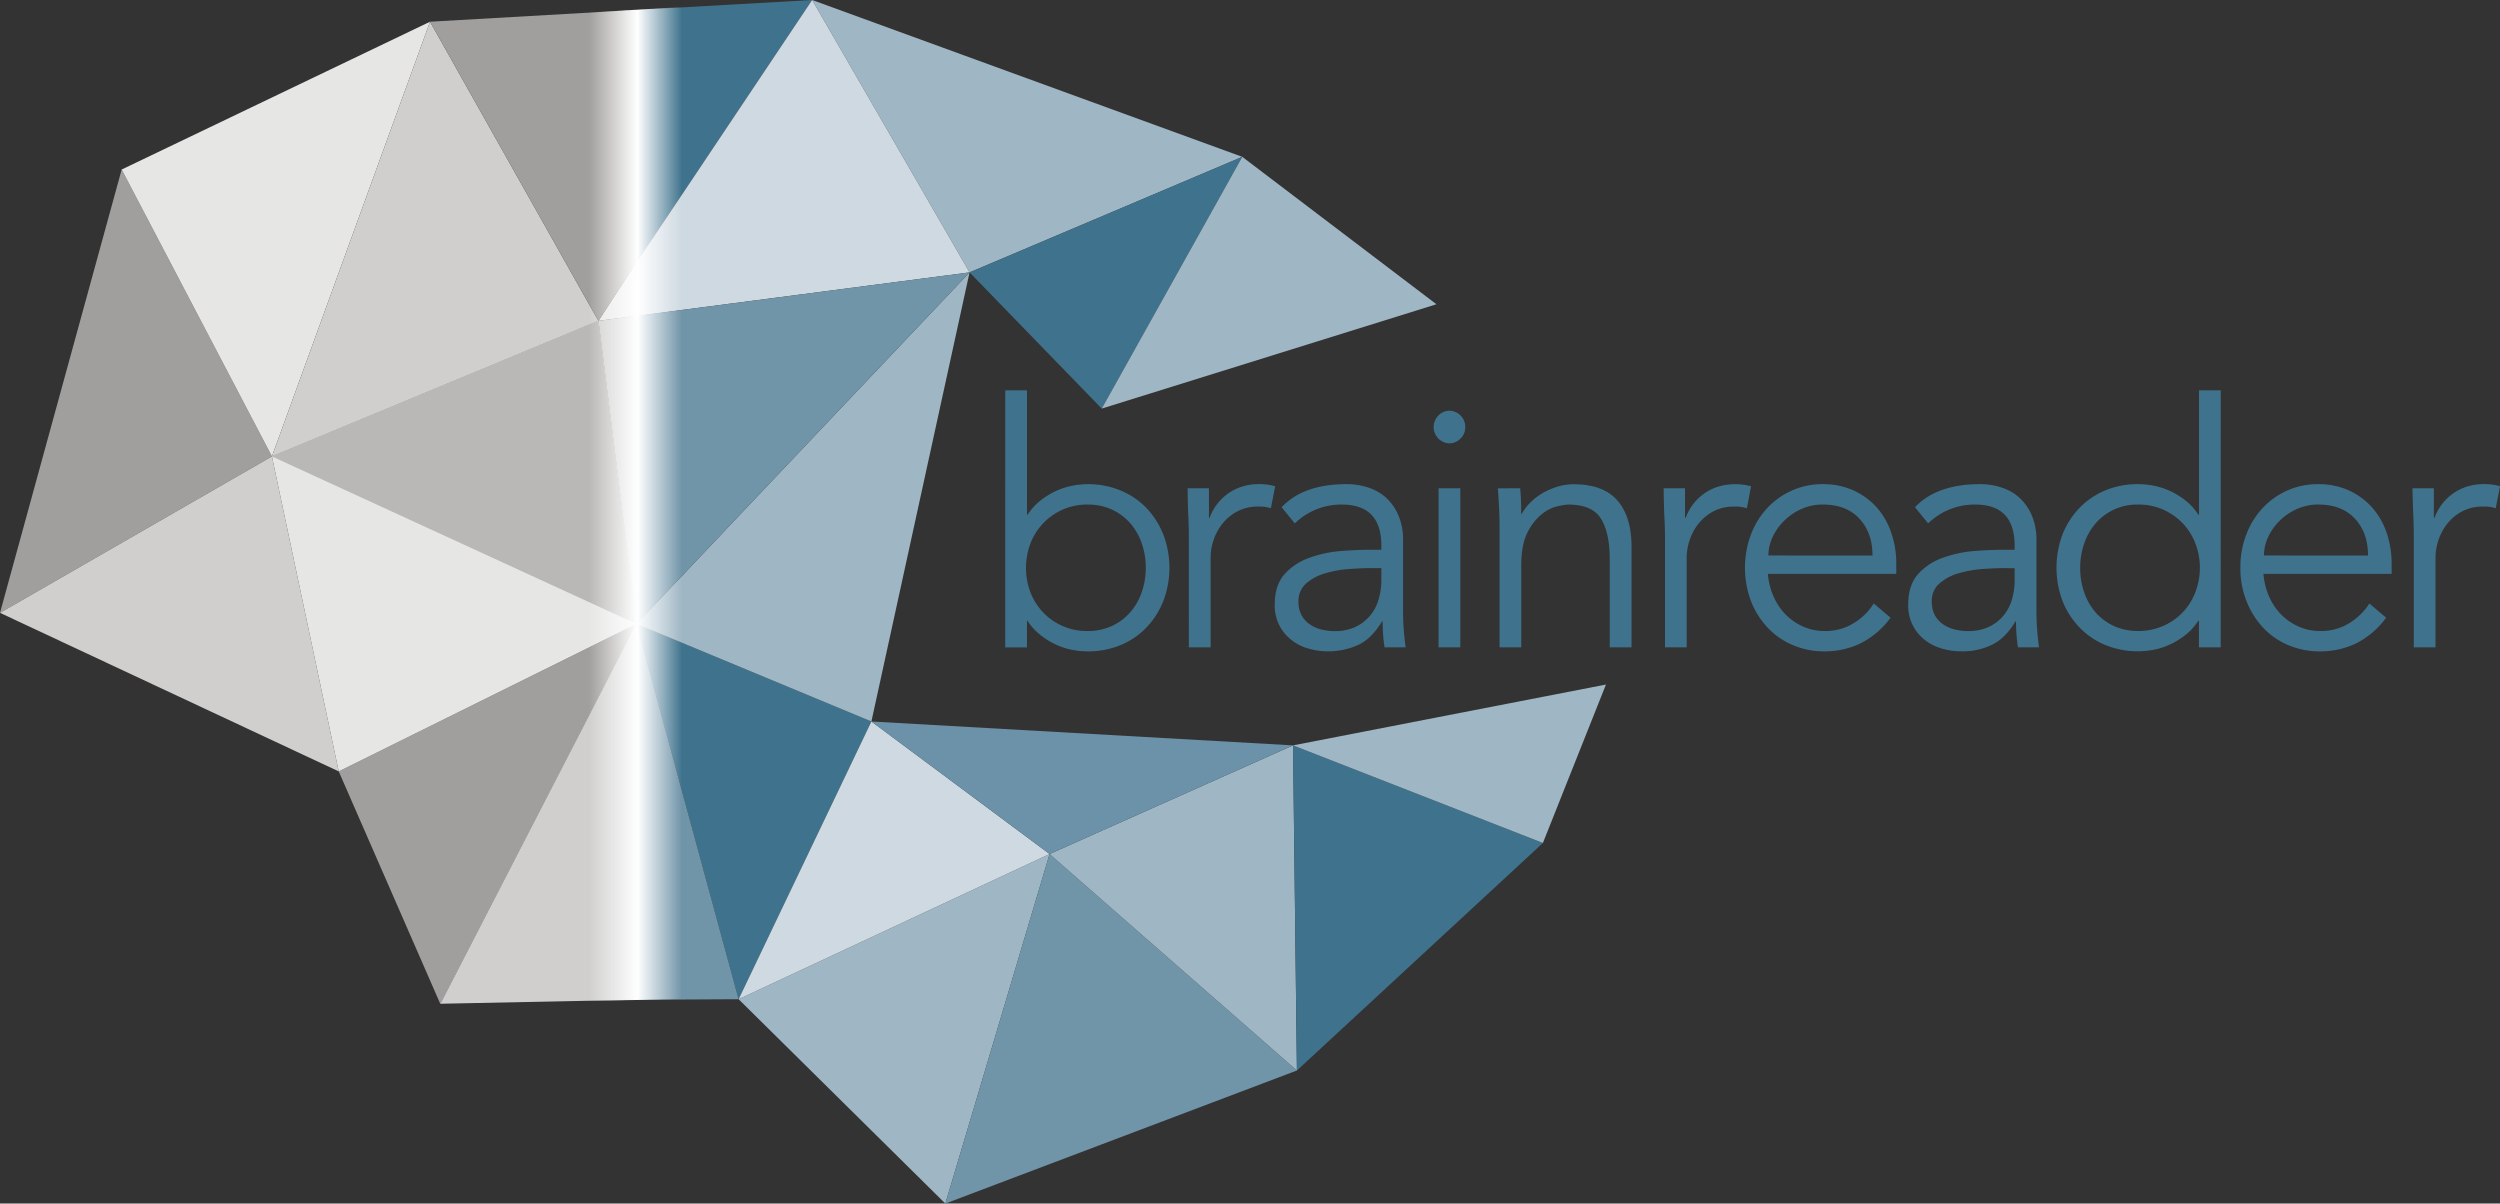
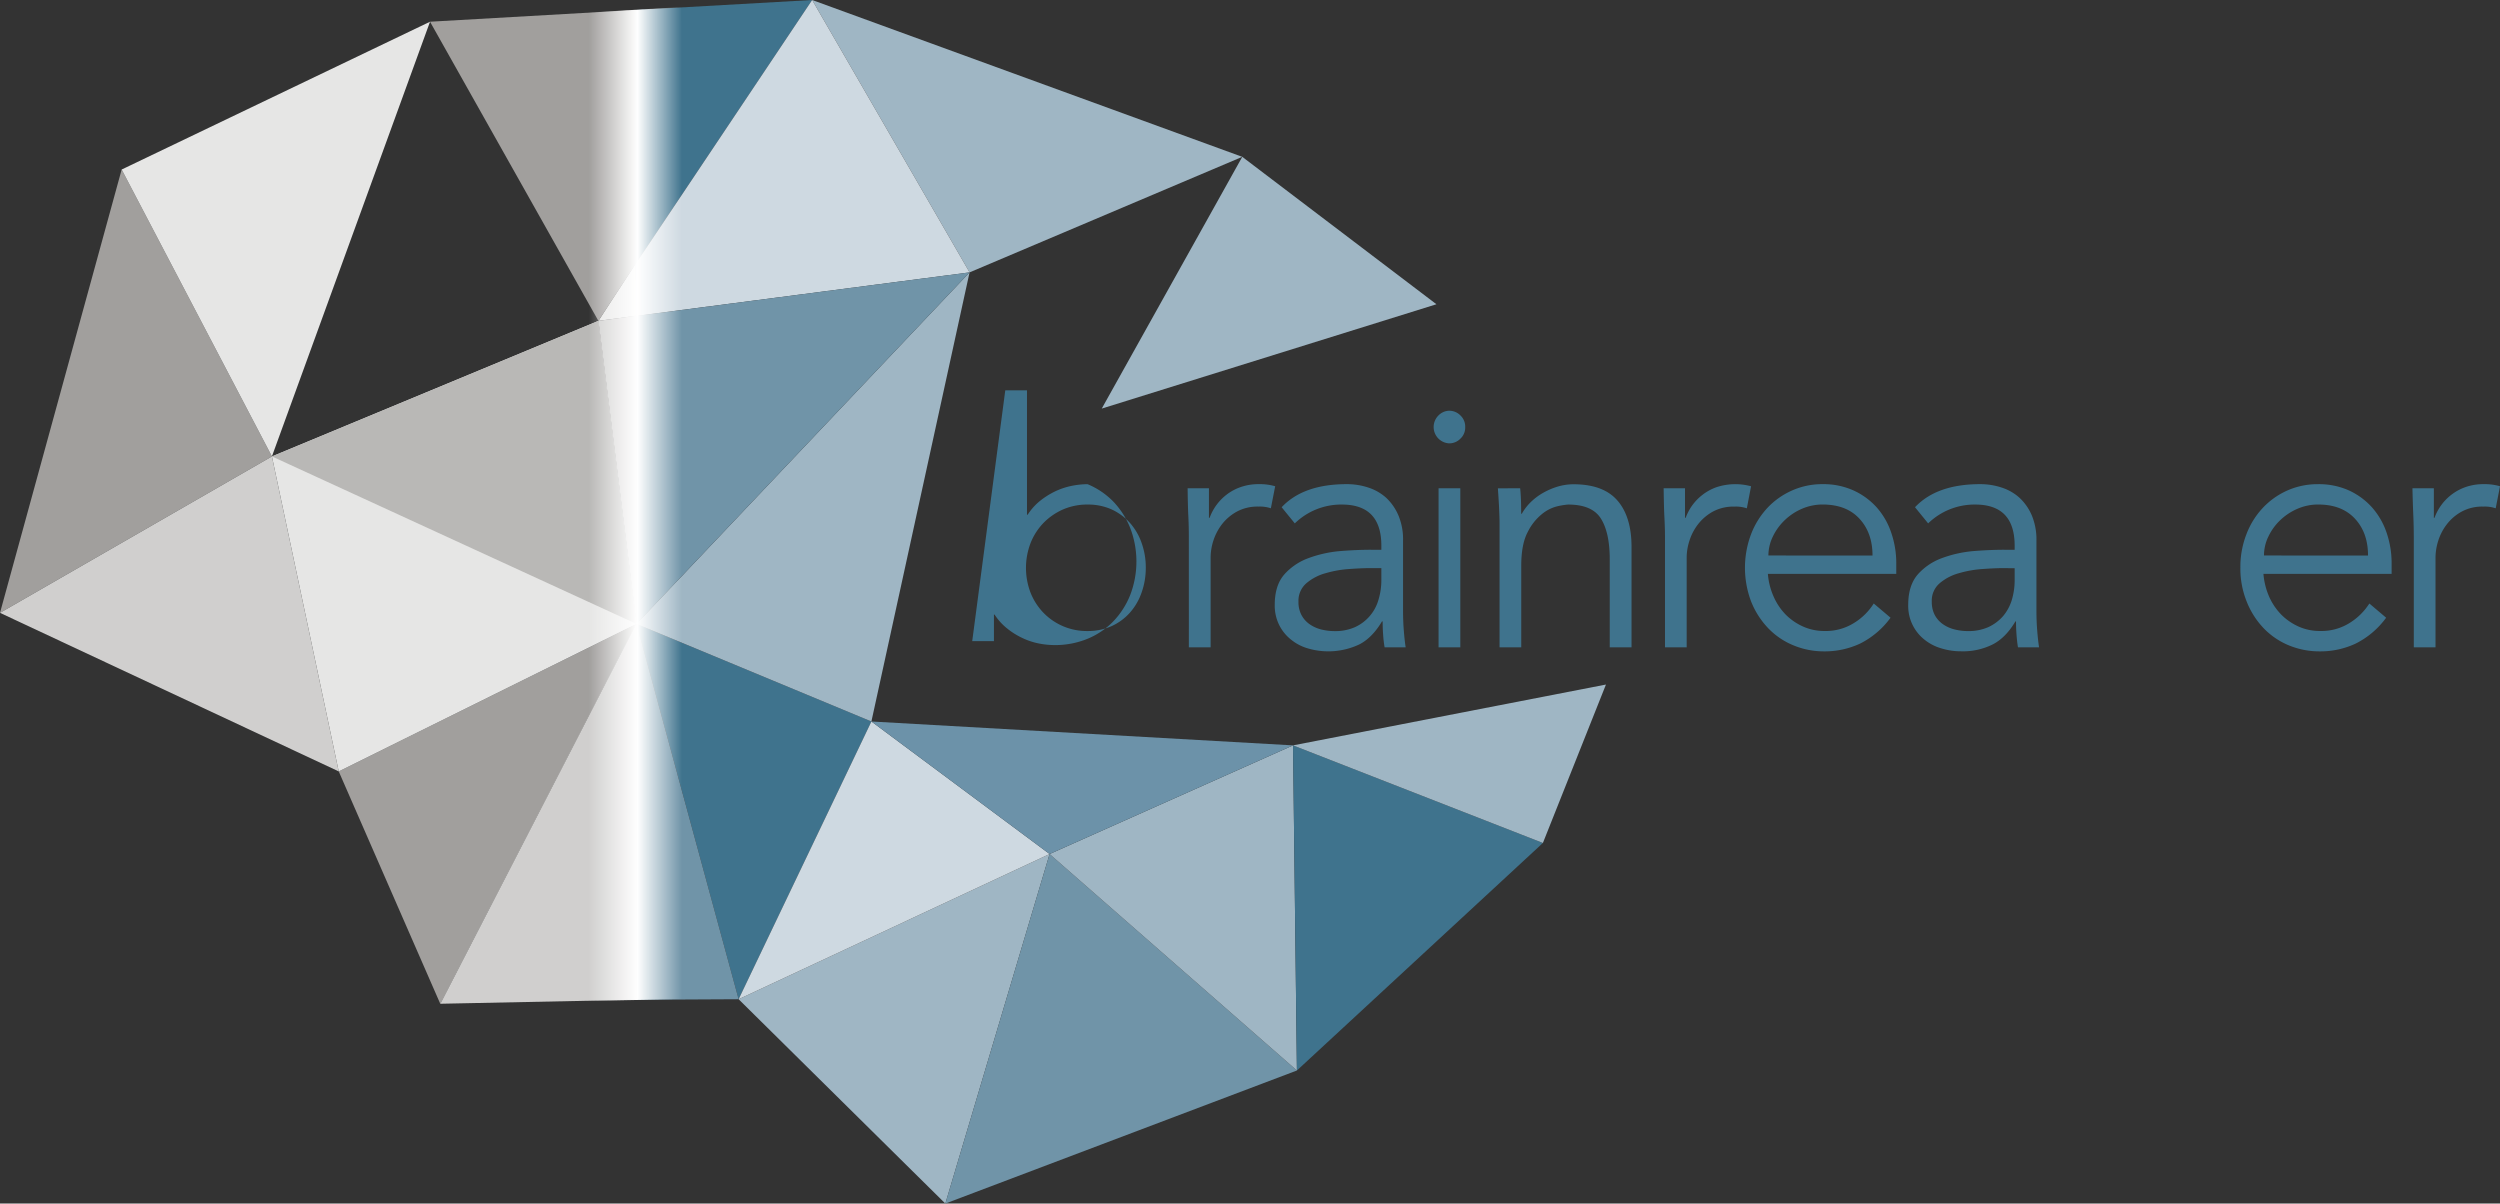
<svg xmlns="http://www.w3.org/2000/svg" viewBox="0 0 1083.14 521.45">
  <rect x="0" y="0" width="1083.14" height="521.45" fill="#333333" stroke="none" />
  <defs>
    <style>.cls-1{fill:#3f738d;}.cls-2{fill:#9fb6c4;}.cls-3{fill:#ced9e1;}.cls-4{fill:#7094a8;}.cls-5{fill:#6c92a9;}.cls-6{fill:#a19f9d;}.cls-7{fill:#e6e6e5;}.cls-8{fill:#d0cfce;}.cls-9{fill:#b9b8b6;}.cls-10{fill:url(#linear-gradient);}</style>
    <linearGradient id="linear-gradient" x1="255.08" y1="218.36" x2="295.51" y2="218.36" gradientUnits="userSpaceOnUse">
      <stop offset="0" stop-color="#fff" stop-opacity="0" />
      <stop offset="0.52" stop-color="#fff" />
      <stop offset="0.83" stop-color="#fff" stop-opacity="0.36" />
      <stop offset="1" stop-color="#fff" stop-opacity="0" />
    </linearGradient>
  </defs>
  <g id="Layer_4" data-name="Layer 4">
-     <path class="cls-1" d="M484.06,222.36h9.41v53.9h.28a25.39,25.39,0,0,1,5.42-6.05,34.31,34.31,0,0,1,6.56-4.11,30.83,30.83,0,0,1,7.06-2.35,35.69,35.69,0,0,1,6.91-.74A36.62,36.62,0,0,1,534,265.74a33.49,33.49,0,0,1,11.2,7.57,35.72,35.72,0,0,1,7.33,11.51,40.53,40.53,0,0,1,0,28.83,35.31,35.31,0,0,1-7.33,11.49,33,33,0,0,1-11.2,7.59,36.8,36.8,0,0,1-14.32,2.72,34.84,34.84,0,0,1-6.91-.72,30,30,0,0,1-7.06-2.37,32.06,32.06,0,0,1-6.56-4.12,25,25,0,0,1-5.42-6h-.28v11.5h-9.41Zm60.88,76.86a31.57,31.57,0,0,0-1.8-10.72,25.88,25.88,0,0,0-5.06-8.7,24.35,24.35,0,0,0-7.9-5.83,24.81,24.81,0,0,0-10.48-2.13A26.2,26.2,0,0,0,509,274a27.08,27.08,0,0,0-8.41,5.83,26.71,26.71,0,0,0-5.57,8.7A30.12,30.12,0,0,0,495,310a26.77,26.77,0,0,0,5.57,8.69,26.13,26.13,0,0,0,19.1,7.95,25,25,0,0,0,10.48-2.14,23.74,23.74,0,0,0,7.9-5.81,25.93,25.93,0,0,0,5.06-8.69A31.68,31.68,0,0,0,544.94,299.22Z" transform="translate(-48.52 -53.24)" />
+     <path class="cls-1" d="M484.06,222.36h9.41v53.9h.28a25.39,25.39,0,0,1,5.42-6.05,34.31,34.31,0,0,1,6.56-4.11,30.83,30.83,0,0,1,7.06-2.35,35.69,35.69,0,0,1,6.91-.74a33.49,33.49,0,0,1,11.2,7.57,35.72,35.72,0,0,1,7.33,11.51,40.53,40.53,0,0,1,0,28.83,35.31,35.31,0,0,1-7.33,11.49,33,33,0,0,1-11.2,7.59,36.8,36.8,0,0,1-14.32,2.72,34.84,34.84,0,0,1-6.91-.72,30,30,0,0,1-7.06-2.37,32.06,32.06,0,0,1-6.56-4.12,25,25,0,0,1-5.42-6h-.28v11.5h-9.41Zm60.88,76.86a31.57,31.57,0,0,0-1.8-10.72,25.88,25.88,0,0,0-5.06-8.7,24.35,24.35,0,0,0-7.9-5.83,24.81,24.81,0,0,0-10.48-2.13A26.2,26.2,0,0,0,509,274a27.08,27.08,0,0,0-8.41,5.83,26.71,26.71,0,0,0-5.57,8.7A30.12,30.12,0,0,0,495,310a26.77,26.77,0,0,0,5.57,8.69,26.13,26.13,0,0,0,19.1,7.95,25,25,0,0,0,10.48-2.14,23.74,23.74,0,0,0,7.9-5.81,25.93,25.93,0,0,0,5.06-8.69A31.68,31.68,0,0,0,544.94,299.22Z" transform="translate(-48.52 -53.24)" />
    <path class="cls-1" d="M563.59,286.27c0-3-.05-6.12-.21-9.26s-.25-7.23-.32-12.24h9.24v12.8h.3a22.28,22.28,0,0,1,7.32-10,21.68,21.68,0,0,1,6.13-3.3A23.19,23.19,0,0,1,594,263a23.73,23.73,0,0,1,7,.91l-1.87,9.55a14.82,14.82,0,0,0-5.39-.74,18.81,18.81,0,0,0-9.28,2.14A20.94,20.94,0,0,0,578,280.3a23.53,23.53,0,0,0-3.77,7.15,24.07,24.07,0,0,0-1.2,7.36V333.7h-9.43Z" transform="translate(-48.52 -53.24)" />
    <path class="cls-1" d="M647,291.44v-1.78q0-17.82-17.11-17.82A28.83,28.83,0,0,0,609.5,280L603.8,273c6.28-6.68,15.66-10,28.24-10a29.51,29.51,0,0,1,9.32,1.48,21.38,21.38,0,0,1,7.79,4.48,22.6,22.6,0,0,1,5.25,7.6,26.72,26.72,0,0,1,2,10.88v30.78c0,2.64.11,5.43.34,8.33s.5,5.27.79,7.14h-9.12a50,50,0,0,1-.64-5.46c-.15-2-.21-3.88-.21-5.76h-.29c-2.76,4.63-6,8-9.79,9.95a31.44,31.44,0,0,1-22.3,1.75,20.67,20.67,0,0,1-7.31-3.81,18.62,18.62,0,0,1-5.13-6.33,18.9,18.9,0,0,1-1.93-8.75c0-5.6,1.38-10,4.18-13.2A25.87,25.87,0,0,1,615.57,295,52,52,0,0,1,629.1,292c4.8-.38,9.19-.57,13.2-.57Zm-4.85,7.94c-2.37,0-5.33.12-8.92.38A47.26,47.26,0,0,0,623,301.54a21.61,21.61,0,0,0-8.41,4.33,10,10,0,0,0-3.5,8.07,11.86,11.86,0,0,0,1.34,5.84,11.49,11.49,0,0,0,3.62,4A15.5,15.5,0,0,0,621.1,326a24.11,24.11,0,0,0,5.68.67,21,21,0,0,0,8.87-1.75A18.59,18.59,0,0,0,645.78,313a29.36,29.36,0,0,0,1.22-8.6v-5Z" transform="translate(-48.52 -53.24)" />
    <path class="cls-1" d="M683.33,238.25a6.58,6.58,0,0,1-2.12,5.08,6.7,6.7,0,0,1-4.73,2,7.08,7.08,0,0,1-4.69-12.14,6.7,6.7,0,0,1,4.69-2,6.77,6.77,0,0,1,4.73,2A6.64,6.64,0,0,1,683.33,238.25Zm-2.12,95.45h-9.42V264.77h9.42Z" transform="translate(-48.52 -53.24)" />
    <path class="cls-1" d="M707.14,264.77c.19,1.86.3,3.72.36,5.51s.07,3.67.07,5.53h.29a22.59,22.59,0,0,1,4-5.15,25.59,25.59,0,0,1,5.42-4,30.38,30.38,0,0,1,6.35-2.67,24.6,24.6,0,0,1,6.61-.94q12.88,0,19,7t6.15,20V333.7h-9.44V295.56q0-11.49-3.81-17.61t-14.28-6.11a33.06,33.06,0,0,0-4,.61,16.81,16.81,0,0,0-6.93,3.23,23.15,23.15,0,0,0-6.48,8c-1.9,3.53-2.84,8.42-2.84,14.71V333.7h-9.4V280c0-1.87-.09-4.22-.22-7.07s-.33-5.56-.5-8.11Z" transform="translate(-48.52 -53.24)" />
    <path class="cls-1" d="M769.89,286.27c0-3-.1-6.12-.27-9.26s-.23-7.23-.32-12.24h9.26v12.8h.29a22.69,22.69,0,0,1,2.83-5.36,22.44,22.44,0,0,1,4.51-4.63,21.75,21.75,0,0,1,6.12-3.3,26.08,26.08,0,0,1,14.87-.36l-1.83,9.55a14.9,14.9,0,0,0-5.42-.74,18.71,18.71,0,0,0-9.25,2.14,20.86,20.86,0,0,0-6.41,5.43,22.68,22.68,0,0,0-3.77,7.15,24.12,24.12,0,0,0-1.22,7.36V333.7h-9.39Z" transform="translate(-48.52 -53.24)" />
    <path class="cls-1" d="M814.47,301.88a29.64,29.64,0,0,0,2.44,9.73,26.31,26.31,0,0,0,5.26,7.89,25,25,0,0,0,7.56,5.2,22.36,22.36,0,0,0,9.27,1.92,23,23,0,0,0,13-3.61,26.37,26.37,0,0,0,8.33-8.3l7.28,6.16a36.52,36.52,0,0,1-13.18,11.2A36,36,0,0,1,839,335.45a34.29,34.29,0,0,1-13.72-2.72,31.81,31.81,0,0,1-10.94-7.59,35.86,35.86,0,0,1-7.21-11.49,41.34,41.34,0,0,1,0-28.83,35.19,35.19,0,0,1,7.11-11.51,32.89,32.89,0,0,1,10.71-7.57A32.1,32.1,0,0,1,838.15,263a31.65,31.65,0,0,1,13.53,2.78,30.41,30.41,0,0,1,10.07,7.45,31.71,31.71,0,0,1,6.19,10.91,40.48,40.48,0,0,1,2.15,13.32v4.41Zm45.33-7.95c0-6.59-1.9-11.9-5.7-16s-9.11-6.11-16-6.11a22.72,22.72,0,0,0-8.86,1.84,25.18,25.18,0,0,0-7.47,4.94,24.44,24.44,0,0,0-5.14,7.07,19,19,0,0,0-1.94,8.24Z" transform="translate(-48.52 -53.24)" />
    <path class="cls-1" d="M921.38,291.44v-1.78q0-17.82-17.07-17.82A28.86,28.86,0,0,0,883.9,280L878.21,273q9.4-10,28.22-10a29.42,29.42,0,0,1,9.32,1.48,21.05,21.05,0,0,1,7.79,4.48,22.52,22.52,0,0,1,5.28,7.6,27.24,27.24,0,0,1,2,10.88v30.78c0,2.64.11,5.43.34,8.33s.51,5.27.79,7.14h-9.13c-.29-1.68-.48-3.5-.63-5.46s-.22-3.88-.22-5.76h-.26c-2.76,4.63-6,8-9.81,9.95a28.74,28.74,0,0,1-13.74,3,28.45,28.45,0,0,1-8.54-1.27,20.85,20.85,0,0,1-7.35-3.81,18.59,18.59,0,0,1-7-15.08c0-5.6,1.39-10,4.19-13.2A25.83,25.83,0,0,1,890,295,52.12,52.12,0,0,1,903.51,292c4.81-.38,9.18-.57,13.16-.57Zm-4.85,7.94c-2.37,0-5.33.12-8.88.38a47.64,47.64,0,0,0-10.27,1.78,21.82,21.82,0,0,0-8.41,4.33,9.89,9.89,0,0,0-3.49,8.07,12.08,12.08,0,0,0,1.33,5.84,11.57,11.57,0,0,0,3.65,4,15,15,0,0,0,5.08,2.21,23.63,23.63,0,0,0,5.6.67,21.11,21.11,0,0,0,8.91-1.75,19.27,19.27,0,0,0,6.38-4.81,19.67,19.67,0,0,0,3.76-7.07,29.7,29.7,0,0,0,1.19-8.6v-5Z" transform="translate(-48.52 -53.24)" />
-     <path class="cls-1" d="M1010.64,333.7h-9.41V322.2h-.29a24.89,24.89,0,0,1-5.4,6,32.12,32.12,0,0,1-6.57,4.12,29.87,29.87,0,0,1-7.07,2.37,34.57,34.57,0,0,1-6.89.72,36.79,36.79,0,0,1-14.34-2.72,32.84,32.84,0,0,1-11.17-7.59,34.78,34.78,0,0,1-7.38-11.49,41.11,41.11,0,0,1,0-28.83,35.18,35.18,0,0,1,7.38-11.51,33.36,33.36,0,0,1,11.17-7.57A36.61,36.61,0,0,1,975,263a35.41,35.41,0,0,1,6.89.74A30.75,30.75,0,0,1,989,266.1a34.38,34.38,0,0,1,6.57,4.11,25.32,25.32,0,0,1,5.4,6.05h.29v-53.9h9.41Zm-60.86-34.48A31.67,31.67,0,0,0,951.55,310a26.22,26.22,0,0,0,5,8.69,24.19,24.19,0,0,0,7.91,5.81A25.14,25.14,0,0,0,975,326.62a26.57,26.57,0,0,0,10.61-2.14,25.8,25.8,0,0,0,14-14.5,29.56,29.56,0,0,0,0-21.48,26.34,26.34,0,0,0-5.55-8.7,26.93,26.93,0,0,0-8.48-5.83A26.39,26.39,0,0,0,975,271.84a23.8,23.8,0,0,0-18.42,8,26.17,26.17,0,0,0-5,8.7A31.56,31.56,0,0,0,949.78,299.22Z" transform="translate(-48.52 -53.24)" />
    <path class="cls-1" d="M1029.17,301.88a30.63,30.63,0,0,0,2.41,9.73,26.56,26.56,0,0,0,5.28,7.89,25.42,25.42,0,0,0,7.54,5.2,22.48,22.48,0,0,0,9.31,1.92,23,23,0,0,0,13-3.61,26.87,26.87,0,0,0,8.35-8.3l7.27,6.16a36.55,36.55,0,0,1-13.19,11.2,35.87,35.87,0,0,1-15.45,3.38,34.73,34.73,0,0,1-13.79-2.72,31.93,31.93,0,0,1-10.9-7.59,35.62,35.62,0,0,1-7.18-11.49,38.12,38.12,0,0,1-2.64-14.43,39,39,0,0,1,2.57-14.4,34.72,34.72,0,0,1,7.12-11.51,32.94,32.94,0,0,1,10.67-7.57,32.34,32.34,0,0,1,13.26-2.73,31.76,31.76,0,0,1,13.56,2.78,30.7,30.7,0,0,1,10,7.45,32.08,32.08,0,0,1,6.21,10.91,40.73,40.73,0,0,1,2.13,13.32v4.41Zm45.31-7.95c0-6.59-1.88-11.9-5.7-16s-9.11-6.11-16-6.11a22.52,22.52,0,0,0-8.84,1.84,25.28,25.28,0,0,0-7.49,4.94,24,24,0,0,0-5.12,7.07,18.54,18.54,0,0,0-1.92,8.24Z" transform="translate(-48.52 -53.24)" />
    <path class="cls-1" d="M1094.31,286.27c0-3-.06-6.12-.19-9.26s-.29-7.23-.39-12.24H1103v12.8h.3a22.08,22.08,0,0,1,7.32-10,22,22,0,0,1,6.12-3.3,23.21,23.21,0,0,1,7.92-1.27,23.66,23.66,0,0,1,7,.91l-1.86,9.55a14.87,14.87,0,0,0-5.41-.74,18.7,18.7,0,0,0-9.26,2.14,20.33,20.33,0,0,0-6.42,5.43,22.92,22.92,0,0,0-3.78,7.15,24.72,24.72,0,0,0-1.21,7.36V333.7h-9.41Z" transform="translate(-48.52 -53.24)" />
    <polygon class="cls-1" points="275.76 270.31 320.01 432.92 377.54 312.59 275.76 270.31" />
    <polygon class="cls-2" points="275.76 270.31 420.07 118.01 377.54 312.59 275.76 270.31" />
    <polygon class="cls-2" points="320.01 432.92 409.57 521.45 454.74 370.01 320.01 432.92" />
    <polygon class="cls-3" points="320.01 432.92 377.54 312.59 454.74 370.01 320.01 432.92" />
    <polygon class="cls-2" points="351.87 0 538.22 67.95 420.07 118.01 351.87 0" />
-     <polygon class="cls-1" points="420.07 118.01 477.34 177.02 538.22 67.95 420.07 118.01" />
    <polygon class="cls-4" points="454.74 370.01 409.57 521.45 561.89 463.8 454.74 370.01" />
    <polygon class="cls-2" points="454.74 370.01 560.21 322.94 561.89 463.8 454.74 370.01" />
    <polygon class="cls-1" points="560.21 322.94 561.89 463.8 668.47 365.22 560.21 322.94" />
    <polygon class="cls-5" points="377.54 312.59 454.74 370.01 560.21 322.94 377.54 312.59" />
    <polygon class="cls-2" points="538.22 67.95 477.34 177.02 622.34 131.82 538.22 67.95" />
    <polygon class="cls-2" points="560.21 322.94 668.47 365.22 695.79 296.58 560.21 322.94" />
    <polygon class="cls-1" points="275.48 4.33 275.48 114.19 351.87 0 275.48 4.33" />
    <polygon class="cls-3" points="275.56 136.88 420.07 118.01 351.87 0 275.48 114.19 275.56 136.88" />
    <polygon class="cls-4" points="275.56 136.88 275.76 270.31 420.07 118.01 275.56 136.88" />
    <polygon class="cls-4" points="275.76 270.31 275.65 433.15 320.01 432.92 275.76 270.31" />
  </g>
  <g id="Layer_3" data-name="Layer 3">
    <polygon class="cls-6" points="0 265.52 52.71 73.45 117.81 197.75 0 265.52" />
    <polygon class="cls-7" points="52.71 73.45 186.31 9.41 117.81 197.75 52.71 73.45" />
-     <polygon class="cls-8" points="117.81 197.75 259.26 139.02 186.31 9.41 117.81 197.75" />
    <polygon class="cls-8" points="0 265.52 146.76 334.22 117.81 197.75 0 265.52" />
    <polygon class="cls-6" points="146.76 334.22 190.79 434.99 275.76 270.33 146.76 334.22" />
    <polygon class="cls-7" points="117.81 197.75 146.76 334.22 275.76 270.33 259.26 139.02 117.81 197.75" />
    <polygon class="cls-9" points="117.81 197.75 275.76 270.33 259.26 139.02 117.81 197.75" />
    <polygon class="cls-8" points="275.76 270.1 275.76 270.1 190.79 434.88 275.65 433.15 275.76 270.1" />
    <polygon class="cls-8" points="275.56 136.81 259.26 139.02 275.76 270.1 275.76 270.1 275.56 136.81" />
    <polygon class="cls-7" points="275.48 114.19 259.26 139.02 275.56 136.81 275.48 114.19" />
    <polygon class="cls-6" points="275.48 4.31 186.31 9.41 259.26 139.02 275.48 114.19 275.48 4.31" />
  </g>
  <g id="Layer_2" data-name="Layer 2">
    <polygon class="cls-10" points="255.08 433.65 255.08 5.41 295.26 3.07 295.51 432.87 255.08 433.65" />
  </g>
</svg>